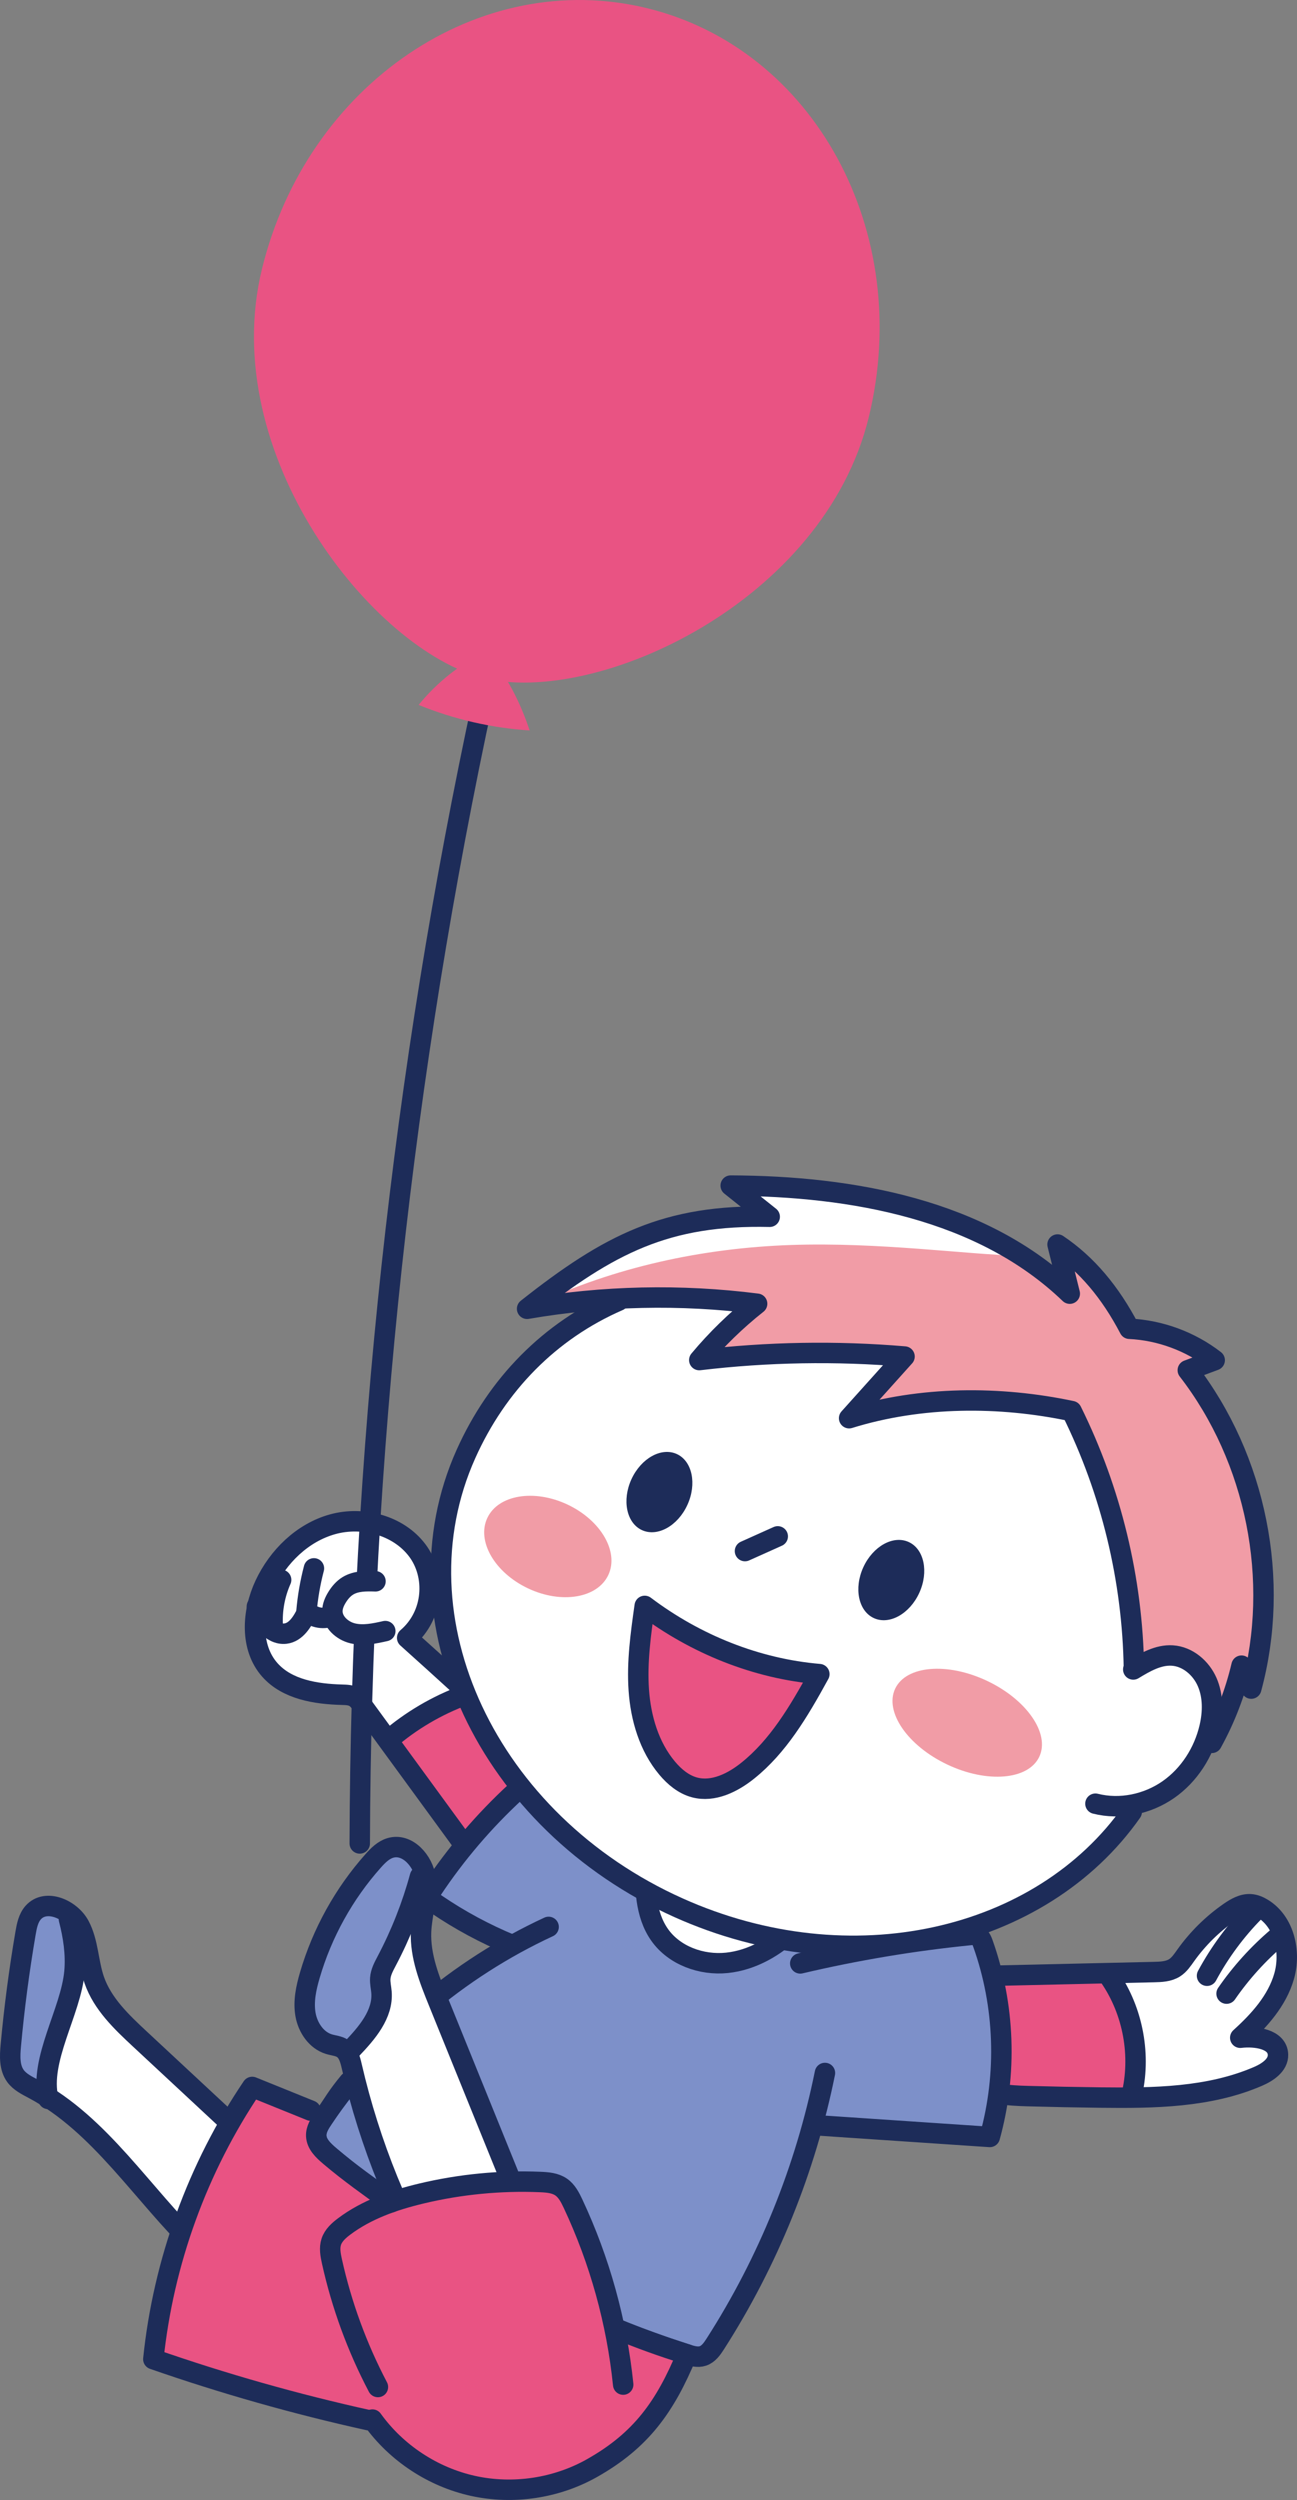
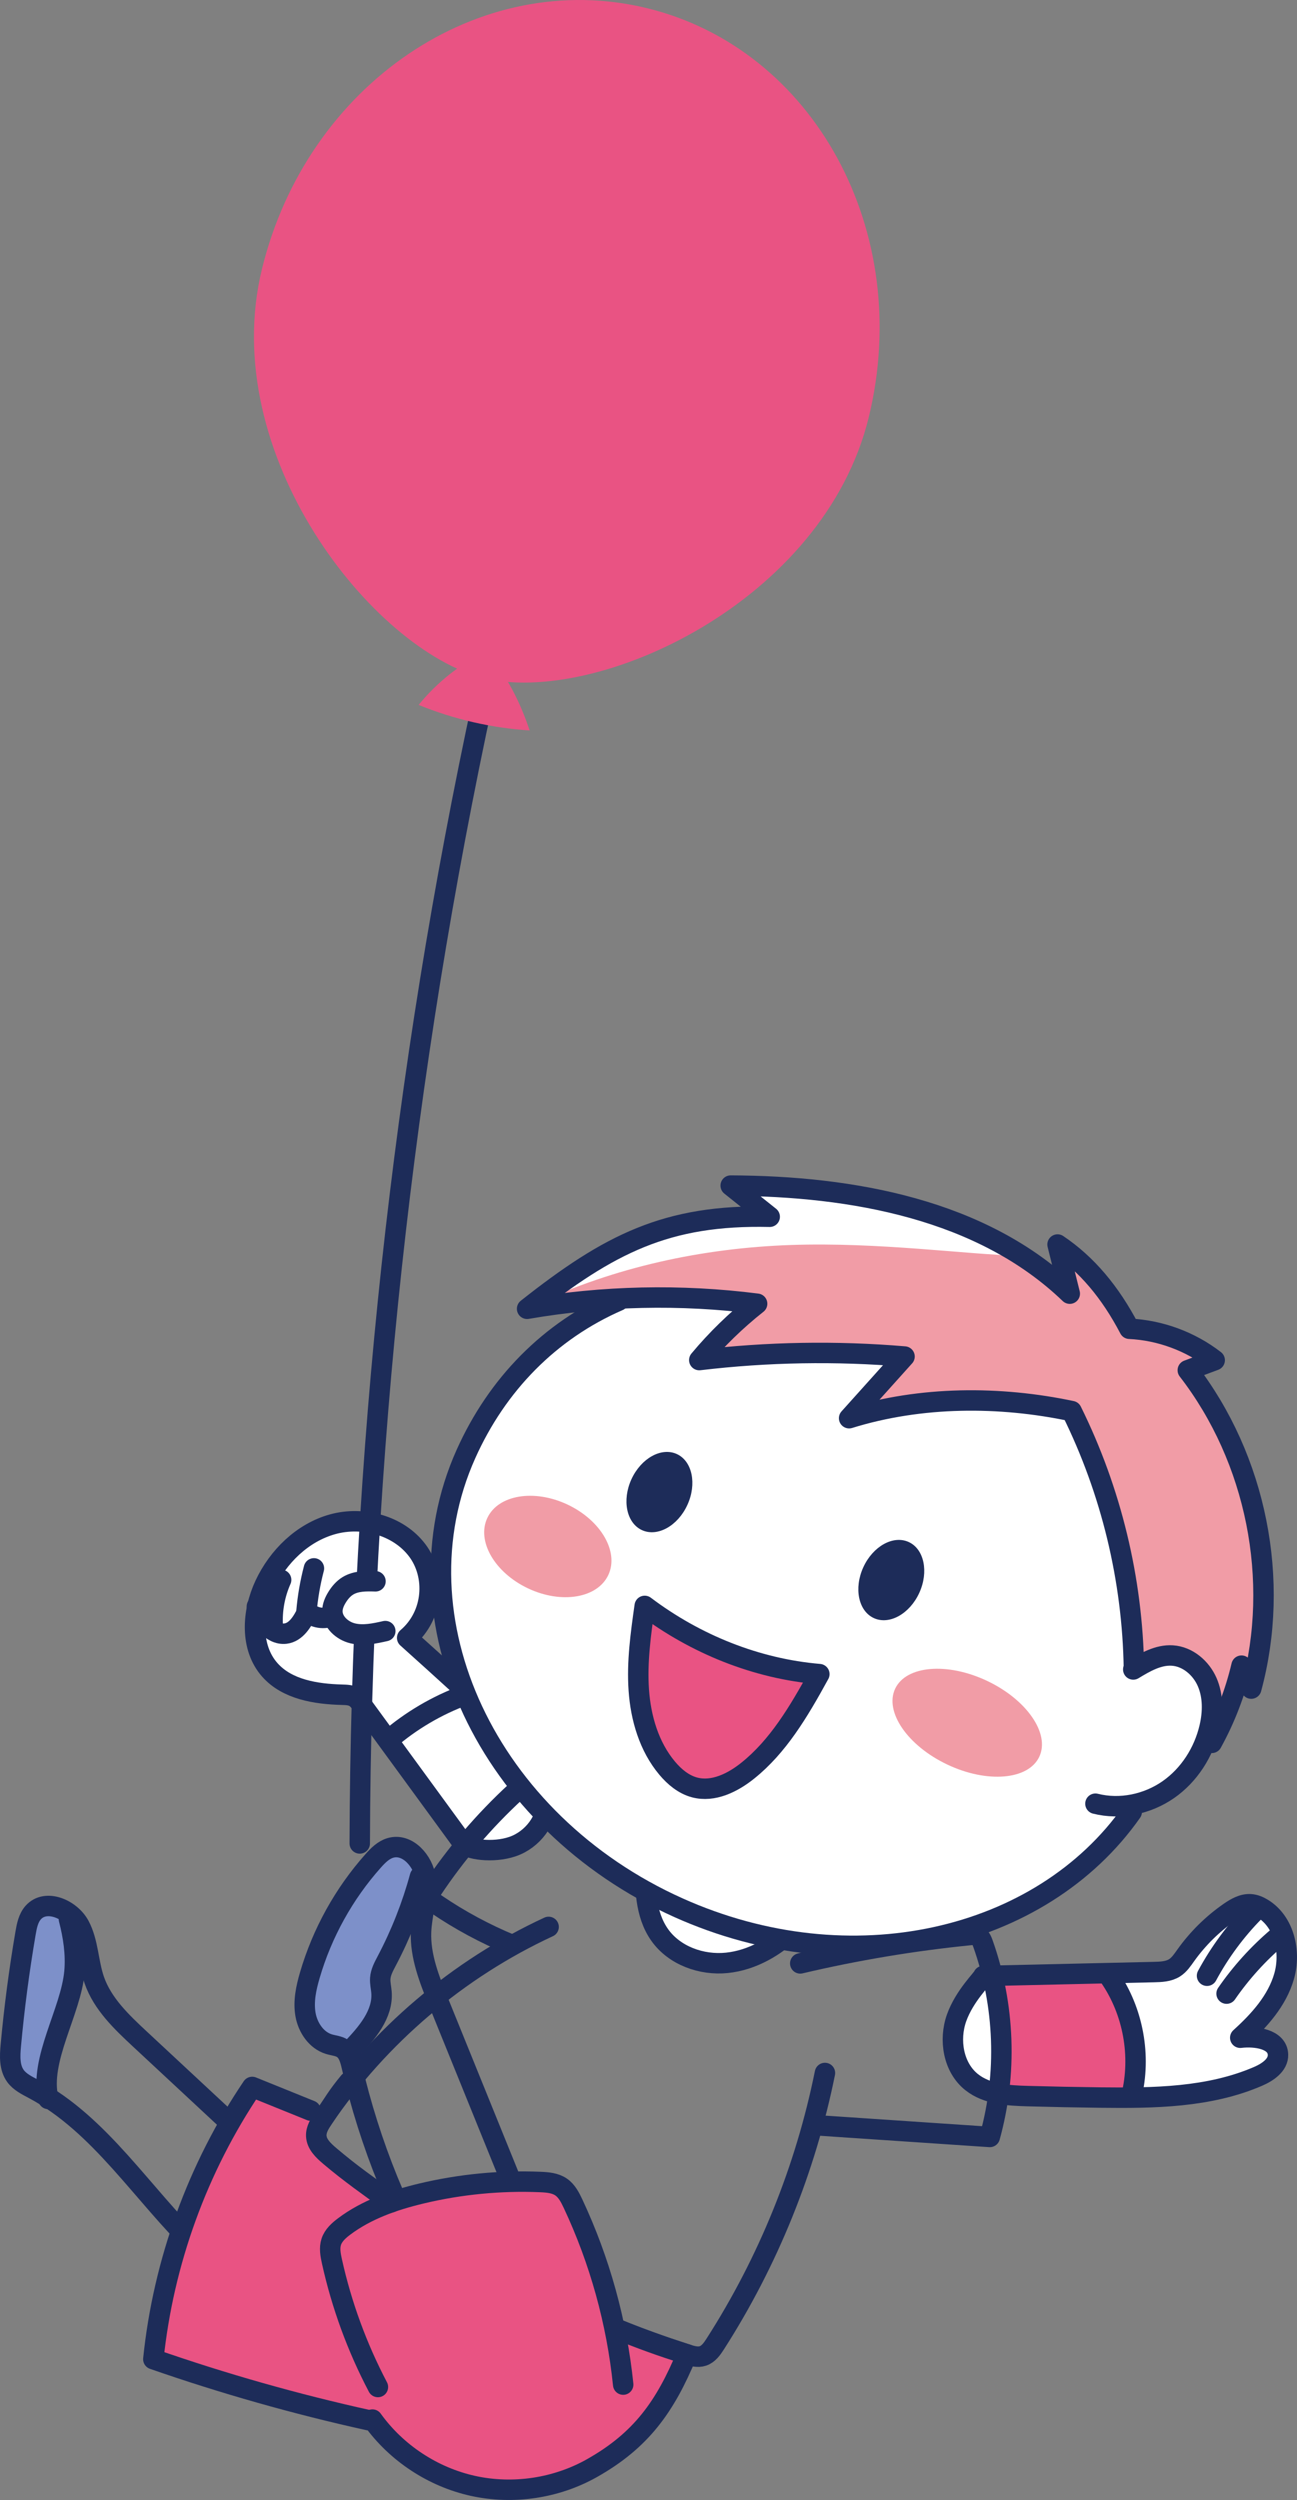
<svg xmlns="http://www.w3.org/2000/svg" id="_レイヤー_2" viewBox="0 0 952.02 1833.96">
  <rect x="0" y="0" width="952.02" height="1833.96" fill="#808080" stroke="none" />
  <defs>
    <style>.cls-1,.cls-2{fill:#e95383;}.cls-1,.cls-3,.cls-4,.cls-5{stroke:#1d2c59;stroke-linecap:round;stroke-width:15px;}.cls-1,.cls-3,.cls-5{stroke-linejoin:round;}.cls-2,.cls-6,.cls-7,.cls-8,.cls-9{stroke-width:0px;}.cls-3,.cls-4{fill:none;}.cls-6{fill:#7d90c9;}.cls-7{fill:#f19ca6;}.cls-4{stroke-miterlimit:10;}.cls-5,.cls-8{fill:#fff;}.cls-9{fill:#1d2c59;}</style>
  </defs>
  <g id="_レイヤー_3">
    <path class="cls-8" d="m721.78,1449.54c41.74-.95,83.49-1.9,125.23-2.85,5.24-.12,10.77-.33,15.18-3.15,3.46-2.21,5.79-5.77,8.18-9.11,8.76-12.26,19.64-23.01,32.02-31.6,4.67-3.24,9.98-6.3,15.65-5.88,3.09.22,6.02,1.47,8.66,3.08,16,9.71,21.03,31.77,15.86,49.75-5.16,17.99-18.32,32.53-32.2,45.08,11.39-1.35,27.4.98,27.71,12.45.2,7.66-7.6,12.85-14.64,15.89-36,15.55-76.49,16.01-115.7,15.54-17.78-.21-35.56-.57-53.34-1.06-14.37-.4-29.82-1.27-41.1-10.18-13.57-10.72-16.94-31.01-11.11-47.28,5.83-16.28,19.22-28.86,19.6-30.68Z" />
    <path class="cls-2" d="m734.53,1447.48c25.89-1.82,51.88-2.24,77.82-1.24,1.61.06,3.31.16,4.64,1.06,1.05.7,1.73,1.82,2.37,2.91,15.16,25.99,19.03,58.31,10.43,87.14-32.59-1.87-65.26-2.41-97.9-1.62,6.85-28.8,5.74-59.45,2.64-88.25Z" />
    <path class="cls-3" d="m721.78,1449.54c41.74-.95,83.49-1.9,125.23-2.85,5.24-.12,10.77-.33,15.18-3.15,3.46-2.21,5.79-5.77,8.18-9.11,8.76-12.26,19.64-23.01,32.02-31.6,4.67-3.24,9.98-6.3,15.65-5.88,3.09.22,6.02,1.47,8.66,3.08,16,9.71,21.03,31.77,15.86,49.75-5.16,17.99-18.32,32.53-32.2,45.08,11.39-1.35,27.4.98,27.71,12.45.2,7.66-7.6,12.85-14.64,15.89-36,15.55-76.49,16.01-115.7,15.54-17.78-.21-35.56-.57-53.34-1.06-14.37-.4-29.82-1.27-41.1-10.18-13.57-10.72-16.94-31.01-11.11-47.28,5.83-16.28,19.22-28.86,19.6-30.68Z" />
    <path class="cls-3" d="m937.93,1420.98c-14.29,12.11-26.97,26.11-37.61,41.52" />
    <path class="cls-3" d="m920.99,1402.09c-13.84,13.99-25.67,29.97-35.01,47.29" />
    <path class="cls-3" d="m814.47,1450.33c17.37,25.21,23.33,57.96,15.95,87.67" />
    <path class="cls-8" d="m339.83,1352.19c-24.77-33.9-49.54-67.8-74.32-101.7-1.54-2.1-3.14-4.27-5.4-5.55-2.71-1.54-5.97-1.62-9.09-1.7-19.22-.53-40.22-3.83-52.97-18.23-14.62-16.51-13.06-42.37-3.7-62.34,9.75-20.8,27.68-38.37,49.82-44.49,22.14-6.12,48.17.76,62.04,19.07,13.88,18.31,12.39,47.47-7.34,64.28,13.15,11.82,26.3,23.65,39.88,36.07,22.56,15.76,43.98,34.55,56.47,59.07,3.63,7.12,6.5,14.84,6.6,22.83.2,15.47-10.92,30.11-25.56,35.11-14.64,5-33.15,2.09-36.44-2.42Z" />
-     <path class="cls-2" d="m338.57,1348c-18.71-21.63-35.03-45.32-48.56-70.51-.65-1.22-1.32-2.55-1.13-3.92.22-1.55,1.46-2.72,2.65-3.75,15.48-13.37,33.24-24.09,52.27-31.58,9.26,26.21,22.65,50.97,39.51,73.07-15.08,13.81-30.16,27.62-44.74,36.69Z" />
    <path class="cls-3" d="m339.83,1352.19c-24.77-33.9-49.54-67.8-74.32-101.7-1.54-2.1-3.14-4.27-5.4-5.55-2.71-1.54-5.97-1.62-9.09-1.7-19.22-.53-40.22-3.83-52.97-18.23-14.62-16.51-13.06-42.37-3.7-62.34,9.75-20.8,27.68-38.37,49.82-44.49,22.14-6.12,48.17.76,62.04,19.07,13.88,18.31,12.39,47.47-7.34,64.28,13.15,11.82,26.3,23.65,39.88,36.07,22.56,15.76,43.98,34.55,56.47,59.07,3.63,7.12,6.5,14.84,6.6,22.83.2,15.47-10.92,30.11-25.56,35.11-14.64,5-33.15,2.09-36.44-2.42Z" />
    <path class="cls-3" d="m188.55,1178.48c1.93,4.83,3.92,9.76,7.31,13.72,3.39,3.95,8.48,6.83,13.65,6.21,7.87-.95,12.57-8.99,16.05-16.11,4.78,4.72,12.63,5.98,18.64,2.98" />
    <path class="cls-3" d="m230.43,1150.54c-2.73,10.41-4.57,21.06-5.49,31.79" />
    <path class="cls-3" d="m206.36,1158.97c-4.69,10.55-6.83,22.22-6.17,33.75" />
    <path class="cls-3" d="m285.13,1276.48c16.43-14.17,35.41-25.36,55.76-32.88" />
-     <path class="cls-6" d="m380.91,1427.61c-23.89-8.23-46.95-18.86-68.72-31.68,15.2-34.74,39.84-65.28,70.58-87.48,28.34,43.6,75.47,70.87,121.81,94.47,18.05,9.2,36.45,18.16,56.17,22.79,20.03,4.71,40.83,4.81,61.39,4.11,33.15-1.14,66.6-4.41,97.96-15.21,16.54,50.55,18.97,105.63,6.96,157.45-46.71-6.34-79.87-11.47-128.15-11.46-21.27,57.14-42.94,115.04-77.85,166.57-105.84-24.92-204.99-77.65-284.83-151.46-2.16-1.99-4.43-4.24-4.83-7.15-.37-2.71.97-5.32,2.33-7.69,22.18-38.73,57.93-67.48,92.85-95.27,17.07-13.59,34.14-27.18,54.32-37.98Z" />
    <path class="cls-3" d="m402.69,1413.56c-66.46,30.78-124.31,79.9-165.47,140.48-2.64,3.89-5.33,8.19-5.1,12.89.29,6.04,5.22,10.7,9.83,14.61,76.76,65.06,166.41,114.84,262.21,145.59,3.83,1.23,7.98,2.43,11.79,1.16,4.09-1.36,6.75-5.2,9.08-8.82,38.81-60.51,66.26-128.28,80.49-198.75" />
    <path class="cls-3" d="m378.57,1314.35c-23.32,21.47-44.04,45.75-61.58,72.15-.73,1.09-1.47,2.25-1.61,3.56-.3,2.9,2.37,5.16,4.78,6.8,17.33,11.8,35.9,21.8,55.29,29.78" />
    <path class="cls-5" d="m473.73,1365.04c-.48,18.79-.37,39.01,10.47,54.37,10.77,15.26,30.77,22.42,49.35,20.51,18.58-1.91,35.64-11.87,49.02-24.89-38.29-12.21-74.5-30.92-108.84-49.98Z" />
-     <path class="cls-8" d="m324.32,1678.32c-30.51-50.2-52.93-105.3-66.13-162.53-1.13-4.9-2.52-10.3-6.72-13.06-2.94-1.93-6.65-2.13-10.02-3.15-9.31-2.84-15.54-12.17-17.21-21.77s.44-19.43,3.17-28.78c9.03-30.93,25.03-59.81,46.47-83.87,3.55-3.99,7.5-8,12.61-9.53,12.54-3.76,24.38,9.63,26.01,22.62,1.63,12.99-2.94,25.94-3.44,39.02-.68,17.76,6.12,34.85,12.8,51.32,22.42,55.26,44.84,110.52,67.26,165.78,6.59,16.24,12.48,36.85.44,49.59-4.44,4.7-10.69,7.33-17.03,8.62-20.69,4.22-43.31-6.19-48.22-14.26Z" />
    <path class="cls-6" d="m258.44,1504.07c9.26-11.3,18.48-23.75,19.93-38.28.59-5.94-.15-12,.91-17.87,1.4-7.76,5.82-14.57,9.73-21.41,5.5-9.64,10.15-19.77,13.86-30.23,2.93-8.23,5.29-17.19,2.99-25.62-2.3-8.43-10.87-15.71-19.36-13.63-4.69,1.15-8.32,4.75-11.59,8.3-26.18,28.42-45.32,63.29-55.23,100.64-1.91,7.22,10.76,32.01,18.06,32.69s11.78,6.48,20.7,5.42Z" />
    <path class="cls-3" d="m258.05,1503.22c11.23-11.73,23.26-25.58,21.97-41.77-.27-3.39-1.13-6.74-.9-10.13.32-4.57,2.6-8.73,4.73-12.77,10.38-19.67,18.6-40.5,24.44-61.96" />
    <path class="cls-3" d="m324.32,1678.32c-30.51-50.2-52.93-105.3-66.13-162.53-1.13-4.9-2.52-10.3-6.72-13.06-2.94-1.93-6.65-2.13-10.02-3.15-9.31-2.84-15.54-12.17-17.21-21.77s.44-19.43,3.17-28.78c9.03-30.93,25.03-59.81,46.47-83.87,3.55-3.99,7.5-8,12.61-9.53,12.54-3.76,24.38,9.63,26.01,22.62,1.63,12.99-2.94,25.94-3.44,39.02-.68,17.76,6.12,34.85,12.8,51.32,22.42,55.26,44.84,110.52,67.26,165.78,6.59,16.24,12.48,36.85.44,49.59-4.44,4.7-10.69,7.33-17.03,8.62-20.69,4.22-43.31-6.19-48.22-14.26Z" />
-     <path class="cls-8" d="m203.97,1590.04c-33.73-31.37-67.45-62.74-101.18-94.12-13.52-12.58-27.53-25.88-33.59-43.32-4.54-13.06-4.31-27.71-10.81-39.92-6.5-12.21-24.74-19.99-33.97-9.69-3.63,4.06-4.74,9.72-5.66,15.1-4.68,27.32-8.29,54.81-10.82,82.41-.71,7.72-1.13,16.21,3.45,22.47,3.23,4.41,8.39,6.89,13.22,9.47,49.35,26.36,79.77,77.24,120.06,116.06,15.53,14.97,38.04,28.99,57.37,19.41,14.32-7.1,20.34-25.19,18.22-41.02s-9.78-30.79-16.28-36.83Z" />
+     <path class="cls-8" d="m203.97,1590.04s-9.78-30.79-16.28-36.83Z" />
    <path class="cls-6" d="m34.05,1534.11c-6.88-4.32-13.77-8.64-20.65-12.96-1.6-1-3.24-2.05-4.27-3.63-.87-1.34-1.22-2.95-1.46-4.54-1.18-7.74-.14-15.63.93-23.39,3-21.62,6.34-43.19,9.69-64.76,1.11-7.17,2.3-14.56,6.16-20.7,3.86-6.14,11.14-10.74,18.22-9.21,5.44,1.18,9.68,5.73,11.83,10.87,2.14,5.14,2.5,10.83,2.55,16.4.36,38.1-11.93,75.05-23,111.92Z" />
    <path class="cls-3" d="m203.97,1590.04c-33.73-31.37-67.45-62.74-101.18-94.12-13.52-12.58-27.53-25.88-33.59-43.32-4.54-13.06-4.31-27.71-10.81-39.92-6.5-12.21-24.74-19.99-33.97-9.69-3.63,4.06-4.74,9.72-5.66,15.1-4.68,27.32-8.29,54.81-10.82,82.41-.71,7.72-1.13,16.21,3.45,22.47,3.23,4.41,8.39,6.89,13.22,9.47,49.35,26.36,79.77,77.24,120.06,116.06,15.53,14.97,38.04,28.99,57.37,19.41,14.32-7.1,20.34-25.19,18.22-41.02s-9.78-30.79-16.28-36.83Z" />
    <path class="cls-3" d="m50.6,1407.88c3.25,12.57,5.22,25.62,4.07,38.56-2.62,29.33-26.07,64.68-19.22,93.32" />
    <path class="cls-2" d="m237.66,1551.2c-15.49-6.33-31.42-11.6-47.63-15.75-1.89-.49-3.9-.95-5.78-.4-2.32.68-3.9,2.76-5.29,4.73-38.55,54.73-50.94,123.12-62.35,189.09,44.74,30.06,102.91,28.86,155.79,47.99,23.23,26.17,55.78,43.82,90.33,49.35,6.77,1.08,13.64,1.72,20.49,1.4,6.62-.31,13.17-1.51,19.59-3.14,46.22-11.71,85.77-47.07,102.57-91.69.34-.89.66-1.89.3-2.78-.3-.74-1.01-1.22-1.69-1.64-15.53-9.79-32.27-17.64-49.73-23.31-8.76-31.06-18.64-61.8-29.6-92.15-1.23-3.4-2.59-6.97-5.44-9.19-2.85-2.23-6.66-2.7-10.27-3.02-33.57-2.99-67.63-.3-100.32,7.9-4.9,1.23-9.88,2.59-14.91,2.18-5.07-.42-9.8-2.6-14.37-4.84-9.84-4.82-19.49-10.04-28.92-15.64-7.32-4.35-14.85-9.29-18.66-16.91-3.8-7.62-2.16-18.59,5.87-22.19Z" />
    <path class="cls-3" d="m273.37,1774.98c17.57,24.48,44.39,42.15,73.81,48.64,29.43,6.49,61.19,1.74,87.43-13.08,36.09-20.38,53.68-45.12,69.56-83.41" />
    <path class="cls-3" d="m277.4,1751.08c-15.28-29.05-26.66-60.14-33.76-92.18-1.05-4.76-2-9.8-.46-14.42,1.57-4.7,5.48-8.21,9.44-11.18,16.53-12.4,36.53-19.35,56.63-24.15,28.52-6.81,57.99-9.67,87.29-8.46,5.33.22,10.96.67,15.35,3.7,4.18,2.88,6.59,7.64,8.75,12.24,19.59,41.75,32.09,86.81,36.79,132.68" />
    <path class="cls-3" d="m270.46,1775.41c-53.45-11.8-106.21-26.75-157.91-44.75,7.34-71.17,32.51-140.43,72.57-199.7,14.3,5.78,28.61,11.57,42.91,17.35" />
    <path class="cls-3" d="m452.05,1708.24c18.75,7.71,32.81,12.68,52.12,18.88" />
    <path class="cls-3" d="m256.25,1527.21c-8.53,10.2-11.55,15.83-19.03,26.83-2.64,3.89-5.33,8.19-5.1,12.89.29,6.04,5.22,10.7,9.83,14.61,14.88,12.61,29.25,22.65,45.05,34.09" />
    <path class="cls-3" d="m598.21,1559.01c42.77,2.88,85.55,5.75,128.32,8.63,12.86-46.29,11.09-96.53-5.01-141.8-.77-2.18-1.72-4.52-3.73-5.66-1.77-1.01-3.95-.84-5.98-.64-41.87,4.21-83.46,11.16-124.42,20.79" />
    <path class="cls-8" d="m450.08,956.84c-71.89,29.85-121.19,104.31-126.91,181.94-5.73,77.62,29.62,155.77,87.46,207.85,57.84,52.09,136.23,78.85,214.06,79.95,39.75.56,80.18-5.43,116.03-22.64,37.52-18.01,68.65-47.7,94.31-79.36,24.39-2.63,46.51-20.36,54.38-43.59,7.87-23.23,1.09-50.75-16.67-67.67,3.96-10.75,5.75-22.2,6.49-33.63,4.66-71.57-32.48-142.18-88.2-187.33-55.72-45.16-127.9-66.71-199.51-70.57-17.91-.96-35.97-.88-53.63,2.22-27.33,4.79-52.22,18.06-87.8,32.83Z" />
    <path class="cls-7" d="m889.52,1278.55c9.8-17.77,17.16-36.88,21.8-56.64,2.38,5.61,4.76,11.22,7.14,16.83,21.55-79.41,3.78-168.49-46.58-233.55,6.58-2.45,13.17-4.9,19.75-7.35-17.87-13.82-40.04-21.99-62.6-23.07-14.06-26.85-31.31-47.41-52.75-61.8,2.99,12.02,5.98,24.03,8.97,36.05-64.36-61.84-159.63-78.93-248.89-79.28,9.55,7.62,19.09,15.24,28.64,22.86-75.49-1.76-117.82,19.88-178.08,67.51,55.68-9.59,112.79-10.84,168.84-3.7-15.52,12.27-29.78,26.14-42.46,41.33,49.96-5.96,100.52-6.83,150.66-2.6-13.56,15.08-27.11,30.16-40.67,45.24,52.84-16.39,110.64-16.34,163.34-5.22,29.01,58.55,44.75,123.64,46.49,192.62,10.41-6.09,22.01-16.93,30.6-14.82,9.84,2.42,18.79,14.34,23.34,23.4,4.55,9.06.63,28.36,2.49,42.19Z" />
    <path class="cls-8" d="m748.66,921.26c-64.54-33.3-137.44-50.25-210.06-48.83,11.15,1.99,21.49,8.26,28.4,17.24-63.78-1.49-126.58,25.16-174.39,67.4,58.53-27.59,123.09-41.5,187.75-43.75,64.66-2.25,129.46,6.98,168.29,7.94Z" />
    <ellipse class="cls-7" cx="709.97" cy="1263.89" rx="33.99" ry="58.49" transform="translate(-736.06 1366.27) rotate(-64.73)" />
    <ellipse class="cls-7" cx="402.1" cy="1134.59" rx="33.99" ry="49.09" transform="translate(-795.56 1013.77) rotate(-64.73)" />
    <path class="cls-4" d="m830.72,1329.17c-66.5,94.72-206.59,126.86-332.66,70.33-140.38-62.94-210.24-211.97-156.04-332.87,22.86-50.98,61.42-90.46,112.04-112.46" />
    <path class="cls-3" d="m831.83,1224.7c8.83-5.35,18.38-10.88,28.68-10.23,11.25.71,21.08,9.14,25.58,19.48,4.5,10.34,4.3,22.22,1.75,33.21-4.22,18.22-14.96,35.05-30.32,45.73-15.36,10.68-35.31,14.86-53.45,10.28" />
    <path class="cls-3" d="m832.31,1224.14c-.95-65.34-16.69-130.42-45.7-188.98-52.69-11.11-110.5-11.16-163.34,5.22,13.56-15.08,27.11-30.16,40.67-45.24-50.13-4.23-100.7-3.36-150.66,2.6,12.68-15.19,26.94-29.06,42.46-41.33-56.05-7.14-113.16-5.88-168.84,3.7,60.26-47.63,102.59-69.27,178.08-67.51-9.55-7.62-19.09-15.24-28.64-22.86,89.26.35,184.52,17.43,248.89,79.28-2.99-12.02-5.98-24.03-8.97-36.05,21.44,14.39,38.69,34.95,52.75,61.8,22.56,1.08,44.74,9.25,62.6,23.07-6.58,2.45-13.17,4.9-19.75,7.35,50.37,65.06,68.14,154.15,46.58,233.55-2.38-5.61-4.76-11.22-7.14-16.83-4.64,19.76-11.99,38.87-21.8,56.64" />
-     <path class="cls-3" d="m570.88,1127.06c-8.02,3.6-16.04,7.2-24.05,10.8" />
    <path class="cls-1" d="m601.41,1228.11c-46.01-3.89-90.75-21.8-128.18-50.04-2.89,20.46-5.79,41.11-4.35,61.73,1.43,20.62,7.54,41.48,20.83,57.31,5.35,6.38,12.07,11.99,20.12,14.13,13.74,3.65,28.08-3.49,39.16-12.4,21.97-17.66,36.9-42.38,52.42-70.73Z" />
    <ellipse class="cls-9" cx="484.01" cy="1094.53" rx="30.7" ry="22.59" transform="translate(-712.65 1078.82) rotate(-65.39)" />
    <ellipse class="cls-9" cx="654.22" cy="1159.07" rx="30.7" ry="22.59" transform="translate(-672 1271.23) rotate(-65.39)" />
    <path class="cls-3" d="m355.03,510.96c-59.62,276.25-90.17,558.76-90.97,841.37" />
    <path class="cls-2" d="m356.66,477.83c-19.03,9.33-36,22.83-49.37,39.28,25.91,10.59,53.54,16.94,81.47,18.74-6.87-20.59-16.54-40.24-32.1-58.01Z" />
    <path class="cls-2" d="m192.26,197.46C225.34,61.73,351.86-24,474.87,5.98c123,29.98,195.9,164.3,162.83,300.03-33.08,135.73-199.37,211.77-282.61,191.48-81.68-20.58-195.9-164.3-162.83-300.03Z" />
    <path class="cls-8" d="m282.83,1196.55c-7.85,1.76-16.03,3.53-23.85,1.68-7.83-1.85-15.16-8.47-14.99-16.51.07-3.51,1.53-6.85,3.35-9.85,2.06-3.37,4.68-6.49,8.05-8.54,5.93-3.61,13.31-3.51,21.87-2.85,6.87,3.27,13.06,8.91,14.95,16.29,1.89,7.37-1.23,17.95-9.38,19.78Z" />
    <path class="cls-3" d="m275.62,1160.03c-6.93-.21-14.31-.3-20.24,3.3-3.37,2.05-5.99,5.17-8.05,8.54-1.83,2.99-3.28,6.34-3.35,9.85-.17,8.04,7.16,14.67,14.99,16.51,7.83,1.85,16.01.08,23.85-1.68" />
  </g>
</svg>